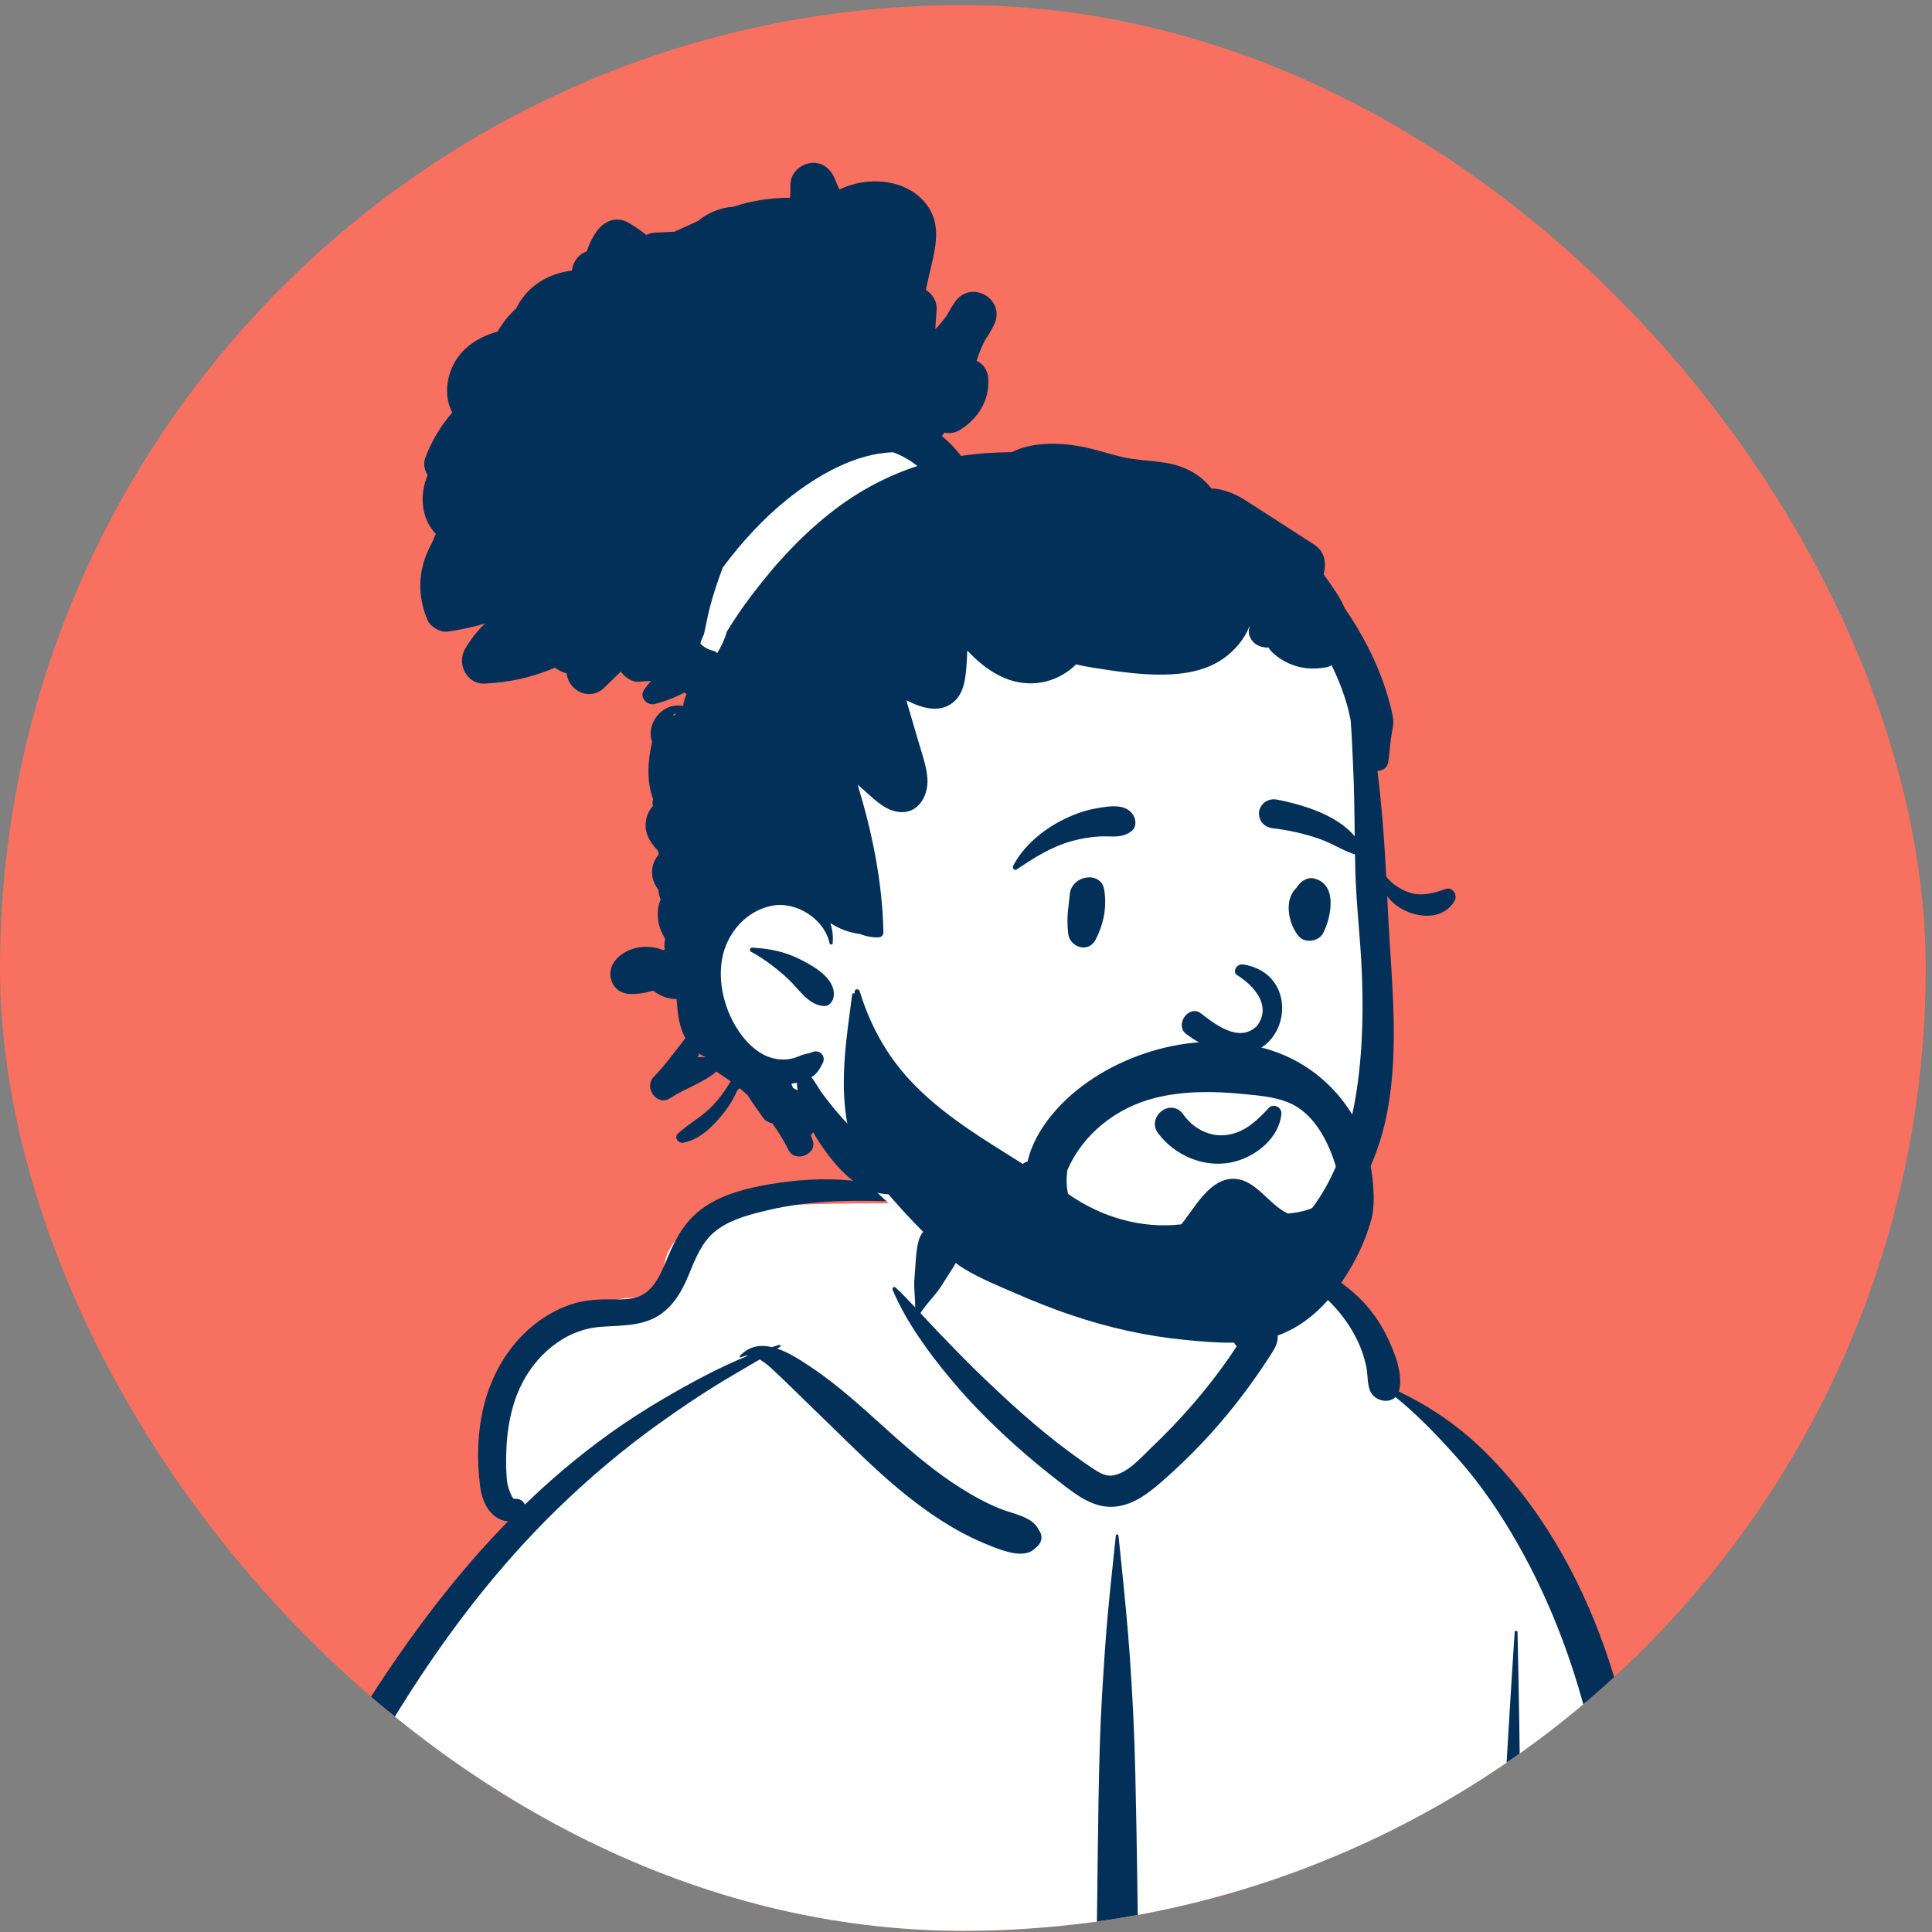
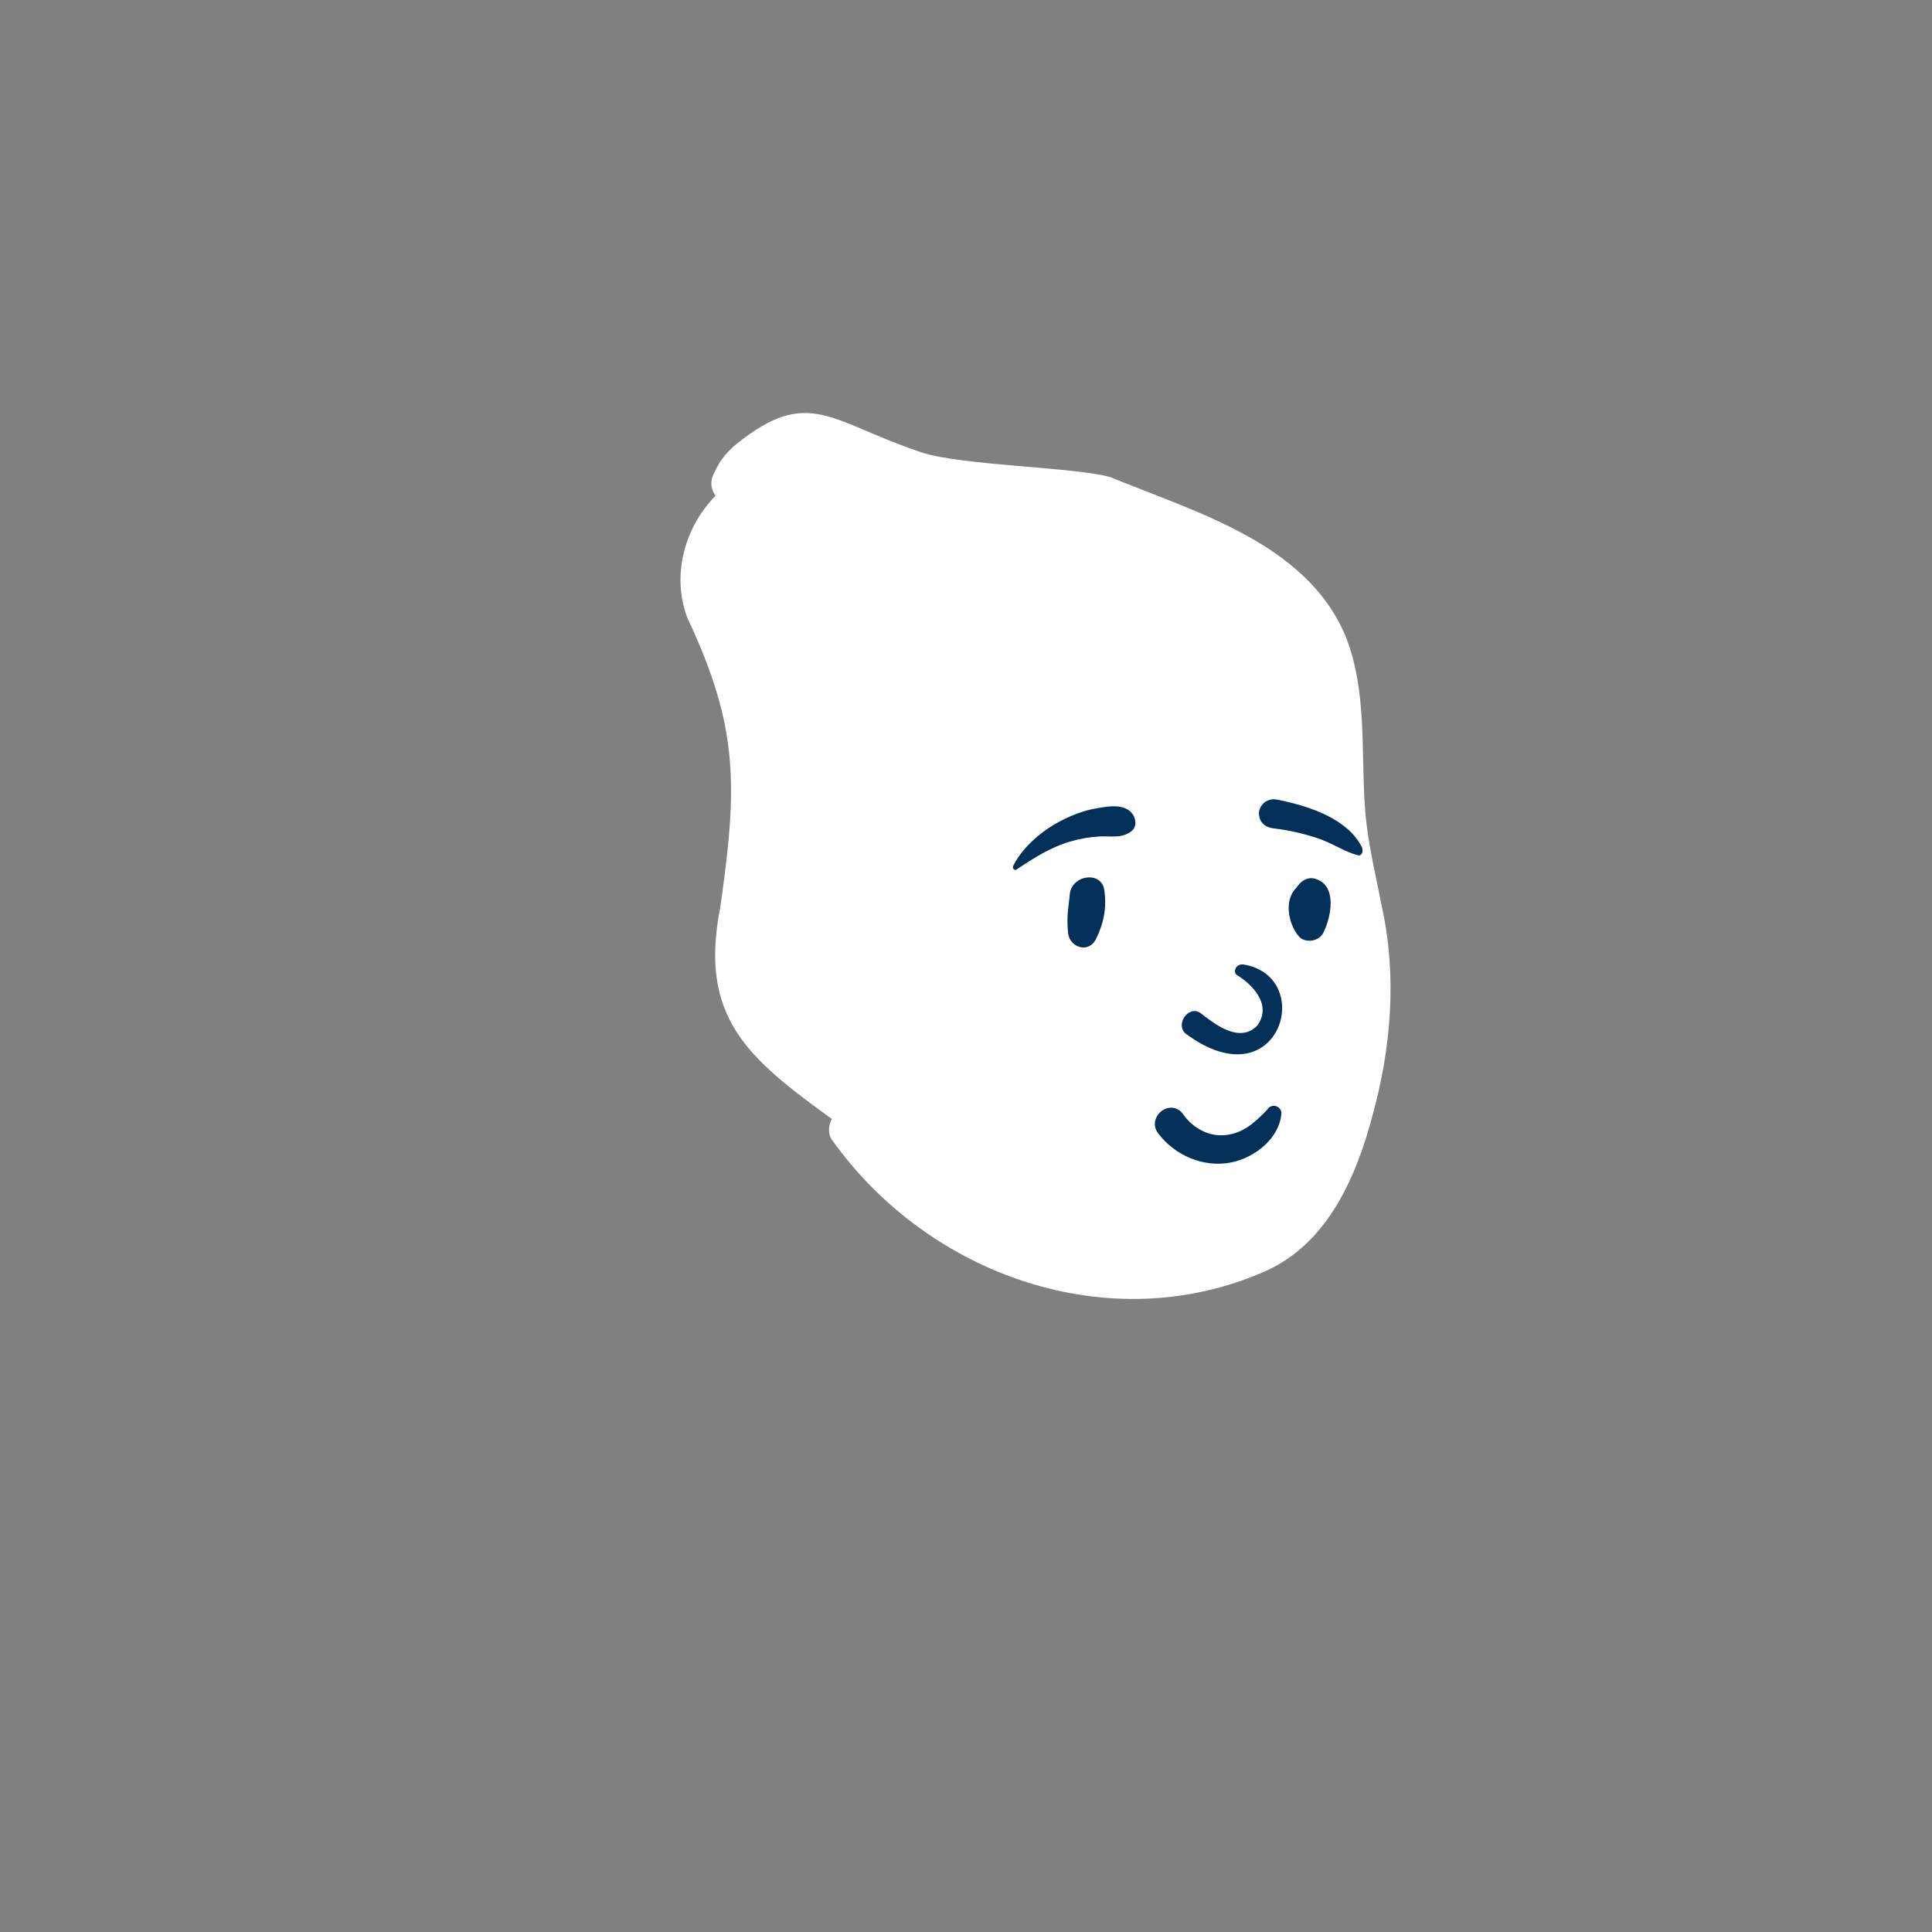
<svg xmlns="http://www.w3.org/2000/svg" width="204" height="204" viewBox="0 0 204 204" fill="none">
  <rect x="0" y="0" width="204" height="204" fill="#808080" stroke="none" />
  <g clip-path="url(#clip0_2811_110)">
-     <rect y="0.541" width="203.333" height="203.333" rx="101.667" fill="#F8705F" />
-     <path fill-rule="evenodd" clip-rule="evenodd" d="M177.885 272.311C181.761 272.124 180.202 265.342 179.924 262.851C176.855 253.755 177.577 243.83 176.37 234.295C175.618 225.394 174.652 216.521 173.84 207.627C172.244 189.573 160.784 152.82 147.706 146.909C146.058 139.678 139.254 132.927 130.645 132.927C124.773 125.974 117.706 121.081 108.641 122.069C104.895 122.239 101.262 126.214 97.673 126.981C95.663 127.259 77.827 126.545 74.255 128.668C71.766 129.946 69.519 132.308 70.251 135.316C71.419 138.959 67.79 135.017 60.221 138.906C44.788 148.179 54.01 160.584 54.419 160.968C44.788 174.374 36.369 185.25 32.474 201.635C29.95 213.8 30.234 226.359 28.119 238.586C27.372 242.826 26.227 246.921 24.987 251.038C23.643 256.426 22.99 269.856 22.249 269.976C20.9 270.311 23.029 273.082 24.459 273.084C64.089 279.661 104.344 273.357 144.188 272.327C155.417 271.936 166.657 271.846 177.885 272.311Z" fill="white" />
-     <path fill-rule="evenodd" clip-rule="evenodd" d="M117.819 162.152C117.837 161.97 118.082 161.971 118.101 162.152L118.381 164.854C118.721 168.154 119.049 171.448 119.287 174.763C119.583 178.898 119.781 183.031 119.876 187.175C120.209 201.606 120.275 216.045 120.303 230.481C122.255 230.345 124.206 230.215 126.159 230.089C127.484 230.004 128.809 229.922 130.134 229.841L133.512 229.636V229.636L134.903 229.55C135.843 229.492 136.911 229.256 137.568 230.088C137.831 230.422 137.963 230.855 137.718 231.251C137.152 232.164 136.283 232.132 135.3 232.172C134.373 232.209 133.446 232.246 132.518 232.282C130.531 232.359 128.544 232.432 126.557 232.487C124.471 232.546 122.386 232.594 120.301 232.629C120.28 238.723 120.027 244.809 119.755 250.897L119.632 253.636C119.298 261.044 118.939 268.458 118.43 275.856C118.388 276.462 117.531 276.461 117.49 275.856C116.916 267.525 116.537 259.176 116.162 250.833C115.89 244.784 115.731 238.734 115.656 232.683C115.38 232.685 115.105 232.689 114.829 232.69C107.003 232.724 99.178 232.758 91.352 232.684C91.365 232.7 91.378 232.715 91.387 232.736C91.953 234.073 92.007 235.78 91.993 237.215C91.977 238.862 91.756 240.488 91.377 242.089C90.019 247.824 86.516 252.961 82.527 257.208L82.397 257.346C81.456 258.341 80.376 259.34 79.799 260.607C79.209 261.9 79.004 263.413 78.712 264.803L78.678 264.963L77.54 270.224C77.178 271.895 77.075 274.333 75.753 275.538C74.519 276.663 72.885 276.076 72.304 274.627C71.851 273.497 72.303 272.255 72.571 271.125L74.675 262.278C75.021 260.836 75.398 259.383 76.144 258.087C76.909 256.76 78.029 255.798 79.172 254.813C81.337 252.948 83.324 250.814 85.005 248.503C86.685 246.193 88.121 243.646 89.128 240.968C89.632 239.628 90.045 238.235 90.33 236.831C90.601 235.499 90.599 234.119 90.888 232.801C90.908 232.71 90.985 232.647 91.073 232.62C91.052 232.561 91.084 232.482 91.166 232.476L97.567 232.065C103.257 231.698 108.946 231.321 114.63 230.891L115.635 230.818V230.818C115.557 222.745 115.623 214.669 115.769 206.593C115.902 199.186 115.905 191.778 116.125 184.372C116.235 180.697 116.471 177.03 116.733 173.362C117.002 169.611 117.432 165.892 117.819 162.152ZM57.72 205.096C57.652 204.685 58.169 204.43 58.407 204.806C61.133 209.104 62.447 213.772 63.001 218.801C63.49 223.24 63.346 227.742 63.102 232.192C62.843 236.939 62.539 241.684 62.233 246.428L61.762 253.703V253.703L60.58 271.941C60.495 273.245 60.199 274.432 59.076 275.038C58.934 275.157 58.786 275.263 58.613 275.356C58.006 275.68 57.202 275.516 56.851 274.893L56.992 274.986C57.114 275.063 56.977 274.955 56.579 274.663L56.242 274.226V274.226C55.996 273.857 55.84 273.495 55.777 273.057C55.679 272.376 55.806 271.628 55.85 270.944L56.625 258.985V258.985C57.227 249.688 57.931 240.393 58.462 231.092C58.709 226.756 58.882 222.417 58.765 218.074C58.648 213.755 58.428 209.363 57.72 205.096ZM81.298 125.04L81.449 125.015C86.862 124.115 92.749 124.283 97.696 126.894C97.737 126.915 97.719 126.983 97.673 126.981L96.08 126.918C91.039 126.72 86.013 126.603 81.057 127.788L80.549 127.911C78.764 128.346 76.9 128.879 75.466 130.059C74.096 131.186 73.413 132.925 72.757 134.527L72.669 134.738C72.004 136.319 71.161 137.819 69.702 138.808C67.812 140.088 65.538 139.931 63.371 140.105C59.556 140.412 56.436 143.178 54.884 146.564C53.944 148.614 53.543 150.912 53.464 153.154C53.423 154.295 53.417 155.481 53.569 156.614C53.617 156.977 54.066 158.297 54.294 158.266C54.801 158.195 55.266 158.46 55.424 158.866C56.677 157.654 57.967 156.478 59.299 155.343C62.617 152.516 66.192 149.953 69.956 147.751C72.829 146.071 75.86 144.406 78.998 143.147C78.749 143.141 78.504 143.191 78.267 143.314C78.163 143.369 78.06 143.238 78.142 143.152C79.13 142.112 80.314 141.963 81.508 142.241C81.763 142.16 82.017 142.081 82.273 142.007C82.401 141.97 82.464 142.145 82.36 142.213L82.067 142.401V142.401C83.369 142.837 84.647 143.695 85.659 144.371C88.567 146.315 91.126 148.691 93.72 151.023L94.192 151.446C96.475 153.486 98.817 155.468 101.411 157.104C102.769 157.96 104.195 158.752 105.692 159.342C106.975 159.847 109.064 160.166 109.665 161.523C110.199 162.172 109.976 163 109.351 163.437C108.295 164.599 106.185 163.848 104.927 163.365C103.411 162.781 101.943 162.08 100.542 161.258C97.823 159.661 95.316 157.675 92.981 155.563C90.541 153.357 88.241 151.014 85.868 148.739C84.841 147.753 83.836 146.744 82.807 145.76L82.29 145.27C81.764 144.777 81.016 144.009 80.216 143.544C78.708 144.443 77.177 145.306 75.682 146.229C73.597 147.517 71.572 148.899 69.579 150.325C65.742 153.072 62.106 156.148 58.73 159.445C52.539 165.492 47.265 172.397 42.657 179.709L42.307 180.266C39.689 184.451 37.213 188.771 35.457 193.395C33.525 198.484 32.586 203.835 32.075 209.236C31.569 214.599 31.398 219.989 30.832 225.347C30.251 230.842 29.108 236.216 27.806 241.579L27.496 242.851C26.319 247.654 25.104 252.458 24.499 257.375C24.176 260.001 23.981 262.664 24.025 265.312C24.069 267.975 24.488 270.579 24.825 273.214C24.954 274.223 23.961 275.066 23.073 275.2C22.051 275.353 21.173 274.701 20.855 273.751C19.865 270.791 19.685 267.518 19.716 264.411C19.748 261.256 20.15 258.122 20.716 255.022C21.83 248.924 23.549 242.952 24.987 236.926C26.254 231.616 27.104 226.296 27.563 220.855C28.039 215.211 28.324 209.548 29.192 203.944C30.049 198.412 31.661 193.128 34.093 188.083C36.306 183.49 39.066 179.167 41.959 174.977C45.473 169.889 49.332 165.047 53.645 160.635C53.258 160.619 52.86 160.493 52.495 160.266C51.377 159.568 50.856 158.204 50.697 156.958C50.322 154.043 50.412 151.001 51.161 148.152C52.37 143.555 55.507 139.471 60.053 137.814C61.223 137.388 62.467 137.232 63.707 137.201C64.884 137.172 66.169 137.325 67.305 136.952C69.112 136.358 69.887 134.229 70.565 132.615L70.596 132.54C71.467 130.484 72.511 128.721 74.396 127.436C76.406 126.066 78.925 125.442 81.298 125.04V125.04ZM132.735 133.174C134.361 132.61 136.395 133.122 137.986 133.615C139.758 134.165 141.396 135.177 142.8 136.38C144.282 137.648 145.506 139.213 146.371 140.962L146.454 141.131C147.244 142.753 148.143 144.98 147.745 146.762C147.734 146.813 147.721 146.862 147.706 146.909C150.933 148.498 153.914 150.489 156.51 153.013C159.532 155.951 162.092 159.294 164.257 162.906C172.859 177.251 174.373 194.48 175.389 210.84L175.642 214.988C176.194 223.945 176.84 232.881 178.516 241.715L178.639 242.352C180.431 251.601 182.997 260.921 182.737 270.408C182.659 273.251 178.46 273.232 178.338 270.408C177.88 259.781 175.401 249.521 173.722 239.06C170.768 220.655 172.248 201.681 168.063 183.461C166.421 176.311 163.876 169.375 160.243 162.992C158.449 159.839 156.395 156.792 153.99 154.072C151.921 151.732 149.77 149.479 147.352 147.512C146.579 148.286 145.035 147.891 144.632 146.762C144.354 145.987 144.435 145.08 144.257 144.267C144.092 143.513 143.865 142.765 143.561 142.055C142.957 140.64 142.07 139.281 141.046 138.135C139.939 136.897 138.668 135.868 137.245 135.019C135.812 134.163 134.246 133.908 132.735 133.283C132.684 133.262 132.679 133.194 132.735 133.174ZM139.055 231.535C139.057 231.46 139.145 231.425 139.199 231.475C139.77 232 140.115 232.753 140.534 233.399C141.018 234.144 141.527 234.873 142.06 235.584C143.128 237.007 144.317 238.349 145.515 239.663C146.63 240.886 147.818 242.057 149.05 243.161C150.385 244.357 151.881 245.424 153.094 246.749C155.625 249.512 156.035 253.305 156.569 256.867L156.627 257.252C156.953 259.366 157.244 261.485 157.508 263.607C157.636 264.64 157.763 265.673 157.867 266.708L157.899 267.036C157.992 268.049 158.017 269.077 157.436 269.962C156.813 270.91 155.397 271.242 154.556 270.333C153.11 268.773 153.381 266.002 153.193 263.995C153.037 262.335 152.861 260.677 152.664 259.022L152.563 258.195C152.331 256.312 152.142 254.391 151.711 252.541C151.331 250.912 150.608 249.682 149.421 248.502C148.226 247.312 146.983 246.202 145.88 244.922C144.709 243.564 143.654 242.108 142.702 240.588C141.889 239.288 141.236 237.873 140.639 236.46L140.54 236.225C139.962 234.847 139.01 233.053 139.055 231.535ZM159.933 172.344C159.946 172.152 160.23 172.149 160.234 172.344C160.27 173.998 160.304 175.651 160.339 177.304C160.615 190.625 160.444 203.978 161.78 217.253C162.411 223.513 163.571 229.68 164.913 235.821C165.6 238.964 166.321 242.099 167.006 245.242C167.673 248.305 168.389 251.383 168.919 254.475C169.439 257.514 169.905 260.576 170.114 263.653L170.14 264.055C170.23 265.546 170.659 267.738 169.839 269.06C168.95 270.491 167.247 270.517 166.295 269.15C165.4 267.867 165.622 265.585 165.464 264.055C165.304 262.495 165.134 260.935 164.941 259.379C164.564 256.344 164.069 253.317 163.553 250.303C162.479 244.026 160.92 237.828 159.77 231.561C158.592 225.14 157.754 218.672 157.718 212.134C157.683 205.541 158.381 198.96 158.733 192.381C159.091 185.699 159.498 179.022 159.933 172.344ZM97.029 130.911C97.387 129.707 98.648 128.954 99.879 129.292C101.007 129.602 101.939 130.972 101.498 132.143C101.016 133.422 100.175 134.512 99.466 135.675C98.811 136.749 97.856 137.594 97.189 138.649L97.924 139.442C98.292 139.837 98.661 140.231 99.034 140.617L100.316 141.946C101.315 142.978 102.32 144.006 103.353 145.003C106.391 147.935 109.478 150.77 112.881 153.281C113.656 153.852 114.436 154.421 115.239 154.953L115.538 155.151C116.089 155.512 116.703 155.866 117.368 155.805C118.984 155.657 120.445 153.939 121.555 152.871L121.613 152.815C124.366 150.195 126.914 147.331 129.143 144.251C129.637 143.567 130.116 142.871 130.583 142.167C129.506 140.908 129.763 138.451 129.703 136.924C129.662 135.85 129.658 134.777 129.653 133.702L129.65 133.486C129.637 132.79 129.605 132.124 130.056 131.551C130.083 131.518 130.137 131.519 130.17 131.537C130.788 131.861 130.979 132.403 131.242 133.011L131.27 133.074C131.591 133.804 131.898 134.541 132.209 135.275C132.534 136.044 132.832 136.824 133.135 137.602C133.276 137.964 133.41 138.327 133.541 138.693C133.621 138.926 133.704 139.158 133.789 139.39L133.809 139.408C133.922 139.503 134.017 139.604 134.099 139.708C134.444 139.88 134.717 140.194 134.846 140.656C135.126 141.662 134.547 142.481 134.03 143.279C131.933 146.521 129.542 149.61 126.884 152.413C125.563 153.805 124.175 155.135 122.729 156.396L122.476 156.615C121.177 157.731 119.767 158.789 118.033 159.05C116.003 159.356 114.351 158.346 112.797 157.183L112.642 157.066C111.168 155.95 109.725 154.796 108.326 153.588C105.475 151.125 102.762 148.481 100.355 145.58C98.013 142.758 95.698 139.602 94.255 136.207C94.167 136 94.398 135.784 94.579 135.956C95.284 136.628 95.963 137.336 96.633 138.053C96.652 136.997 96.457 135.933 96.566 134.871C96.698 133.58 96.66 132.154 97.029 130.911Z" fill="#023059" />
    <path fill-rule="evenodd" clip-rule="evenodd" d="M144.146 85.553C143.669 79.385 144.408 72.921 142.031 67.059C137.886 57.332 126.264 54.089 117.253 50.386C113.644 49.319 101.498 49.169 97.271 47.757C87.705 44.561 85.42 40.753 77.819 46.839C76.536 47.878 75.733 49.008 75.148 50.552L75.172 50.558C75.005 51.202 75.184 51.844 75.561 52.334C72.265 55.704 70.886 60.757 72.577 65.243C78.095 76.916 77.836 83.228 76.058 95.778C73.736 107.494 79.041 111.773 87.828 118.148C87.47 118.842 87.396 119.764 87.863 120.376C98.023 134.66 117.181 141.48 133.595 134.23C140.258 131.263 143.233 124.165 144.93 117.76C146.908 110.588 147.515 103.031 145.906 95.725C145.256 92.347 144.41 88.992 144.146 85.553Z" fill="white" />
-     <path fill-rule="evenodd" clip-rule="evenodd" d="M85.538 17.22C86.771 17.035 87.702 17.8 88.145 18.879L88.169 18.937C88.311 19.305 88.469 19.662 88.64 20.013C91.726 18.498 96.13 18.887 98.083 21.955C99.477 24.145 98.627 26.745 98.101 29.068L97.756 30.599C98.423 31.023 98.926 31.784 98.902 32.571L98.899 32.631L98.759 34.766C99.204 34.314 99.611 33.823 99.974 33.299C100.225 32.84 100.496 32.389 100.786 31.951C102.497 29.377 106.337 31.614 104.925 34.371C104.655 34.902 104.35 35.406 104.023 35.891C103.654 36.607 103.351 37.344 103.119 38.1C103.786 38.391 104.3 39.037 104.354 40.012C104.48 42.289 103.285 44.189 101.384 45.382C100.825 45.733 100.247 45.802 99.724 45.671C99.631 45.796 99.539 45.92 99.451 46.046C100.209 46.662 100.893 47.364 101.48 48.143C103.249 47.878 105.028 47.754 106.807 47.75C108.98 46.684 111.583 46.706 113.92 47.106C115.424 47.362 116.867 47.862 118.347 48.221C119.908 48.598 121.492 48.612 123.07 48.869C125.059 49.192 126.804 50.111 127.901 51.577C129.106 51.613 130.373 52.107 131.424 52.777C133.871 54.338 136.303 55.921 138.744 57.491C139.68 58.094 140.031 59.057 139.858 60.131L139.847 60.2L139.765 60.645L139.958 60.919C140.705 61.974 141.517 63.079 142.001 64.244C142.895 65.534 143.703 66.886 144.419 68.28C145.384 70.154 146.18 72.14 146.719 74.178C146.853 74.694 146.988 75.214 147.076 75.739C147.202 76.481 147.008 77.057 146.902 77.769C146.769 78.672 146.721 79.587 146.581 80.492C146.487 81.092 145.977 81.386 145.444 81.403C145.644 82.929 145.789 84.466 145.927 85.991C146.122 88.169 146.254 90.354 146.368 92.539C146.958 93.395 148.163 94.073 149.033 94.308C150.239 94.631 151.502 94.28 152.641 93.869C153.357 93.61 153.944 94.511 153.596 95.113C152.499 97.002 150.152 96.994 148.376 96.158C147.624 95.805 146.964 95.293 146.474 94.627C146.505 95.261 146.537 95.895 146.569 96.531L146.599 97.107C146.96 103.834 147.74 110.792 146.476 117.453C144.289 128.99 134.745 137.775 123.086 138.457C116.968 138.815 111.873 137.008 109.34 135.999C106.807 134.991 107.791 132.935 109.55 133.522C112.58 134.535 118.145 136.043 123.126 135.392C134.865 133.857 144.82 127.987 143.797 102.706C143.652 99.121 143.206 95.534 143.109 91.949C143.017 88.444 143.051 84.937 142.897 81.435L142.845 80.24C142.785 78.843 142.721 77.44 142.616 76.042C142.49 75.501 142.386 74.951 142.231 74.419C141.812 72.973 141.265 71.567 140.585 70.224C140.434 70.339 140.266 70.421 140.083 70.453C138.698 70.702 137.398 70.632 136.101 70.054C135.495 69.787 134.962 69.432 134.464 68.993C134.228 68.786 134.069 68.585 133.945 68.377C133.317 68.387 132.69 68.198 132.297 67.747C131.848 67.232 131.774 66.701 131.949 66.209L131.968 66.16L131.924 66.144C131.394 67.514 130.339 68.72 129.182 69.534C127.353 70.826 125.065 71.199 122.871 71.233C120.449 71.27 117.894 70.896 115.504 70.515C114.872 70.415 114.244 70.301 113.629 70.146C113.605 70.17 113.581 70.198 113.555 70.222C111.503 72.186 108.617 72.692 106.014 71.57C104.51 70.922 103.249 69.879 102.134 68.684C102.118 69.31 102.086 69.936 102.032 70.555L102.009 70.802C101.898 71.956 101.685 73.181 100.812 74.014C99.403 75.364 97.357 74.822 95.731 73.944C95.733 73.986 95.733 74.03 95.733 74.074C96.172 75.567 96.613 77.061 97.055 78.556L97.15 78.874C97.47 79.936 97.822 80.998 97.919 82.109C98.103 84.231 96.692 86.328 94.333 85.615C93.096 85.243 92.105 84.203 91.154 83.369L90.555 82.851C92.105 87.921 93.18 93.171 93.28 98.461C93.286 98.748 93.04 98.964 92.767 98.974C92.129 99.001 91.444 98.874 90.802 98.619C90.766 98.617 90.73 98.615 90.692 98.609C89.597 98.451 88.58 98.056 87.683 97.472C87.89 98.128 87.982 98.832 87.928 99.568C87.914 99.747 87.635 99.809 87.595 99.612C87.078 97.067 84.1 95.143 81.533 95.63C78.778 96.154 76.748 98.525 76.251 101.223C75.718 104.122 76.738 107.474 78.629 109.711C79.5 110.742 80.645 111.603 82.004 111.82C82.626 111.918 83.272 111.884 83.875 111.707C84.132 111.631 84.373 111.525 84.617 111.424C84.974 111.28 85.391 111.258 85.728 111.106C86.492 110.762 87.26 111.467 86.873 112.251C86.536 112.935 86.234 113.397 85.674 113.75C86.127 114.303 86.538 115.074 86.691 115.28C87.469 116.332 88.259 117.325 89.145 118.286C90.048 119.26 91.032 120.151 92.073 120.976L92.511 121.322C93.513 122.117 94.386 122.854 95.093 123.995C95.651 124.896 94.929 126.117 93.884 126.103C90.615 126.057 88.239 123.185 86.546 120.675C86.306 120.316 86.079 119.937 85.869 119.547C85.792 119.67 85.708 119.784 85.614 119.888L85.8 120.39C86.354 121.866 83.969 122.831 83.278 121.453C82.774 120.454 82.191 119.503 81.541 118.604C81.158 118.55 80.783 118.318 80.574 118.017C80.047 117.252 79.455 116.48 78.956 115.665C78.679 115.403 78.395 115.15 78.104 114.903C78.02 114.977 77.933 115.052 77.851 115.13C77.486 115.962 77.035 116.723 76.475 117.439L76.356 117.592C75.284 118.943 73.888 120.326 72.16 120.657C71.632 120.757 71.125 120.101 71.592 119.682C72.802 118.594 74.231 117.854 75.347 116.64C75.896 116.042 76.4 115.384 76.834 114.694L76.933 114.534C77.005 114.416 77.079 114.297 77.155 114.177C76.652 113.834 76.149 113.489 75.645 113.144C74.26 114.328 72.455 114.87 70.923 115.851L70.77 115.95C69.385 116.877 67.925 114.827 69.036 113.701C70.26 112.465 71.283 110.992 72.368 109.618C71.857 108.678 71.616 107.566 71.525 106.443C71.49 106.125 71.462 105.806 71.434 105.488C70.656 105.5 69.874 105.234 69.212 104.774L68.961 104.596C68.157 104.852 67.313 104.977 66.505 104.955C64.604 104.899 63.826 102.726 65.015 101.352C66.228 99.947 68.352 99.64 70.034 100.323C70.088 100.294 70.145 100.264 70.199 100.234C70.118 99.865 70.136 99.53 70.228 99.236L70.201 99.057C69.831 98.489 69.588 97.841 69.496 97.155C69.423 96.613 69.438 96.075 69.563 95.539C69.605 95.361 69.692 95.176 69.758 94.99C69.621 94.644 69.541 94.287 69.516 93.928C69.478 93.883 69.439 93.836 69.403 93.785C68.569 92.613 68.737 91.2 69.532 90.251C69.535 90.191 69.541 90.13 69.549 90.07C69.503 89.966 69.46 89.86 69.421 89.753C68.645 88.969 68.075 88.027 68.181 86.859C68.243 86.171 68.526 85.553 68.953 85.09C68.877 84.866 68.87 84.606 68.962 84.389C68.28 82.575 68.366 80.389 68.857 78.359C68.749 78.05 68.693 77.715 68.705 77.36C68.761 75.854 70.064 74.469 71.609 74.487C71.794 74.489 71.968 74.513 72.136 74.549L72.138 74.513C72.197 74.061 72.321 73.643 72.503 73.268C72.414 73.236 72.331 73.189 72.259 73.128C71.269 73.656 70.222 74.059 69.124 74.334C68.317 74.537 67.49 73.619 67.992 72.861C68.225 72.509 68.482 72.193 68.759 71.905C68.365 71.907 67.966 71.934 67.562 71.986C66.836 72.08 66.026 71.585 65.554 70.915C64.969 71.484 64.381 72.052 63.794 72.62C62.306 74.062 60.058 73.001 59.823 71.099C59.38 70.981 58.967 70.78 58.604 70.493C56.258 71.512 53.733 72.072 51.152 72.178C49.299 72.255 48.216 70.096 49.082 68.571C49.664 67.548 50.386 66.629 51.218 65.831C49.927 66.226 48.593 66.511 47.231 66.694C46.495 66.792 45.455 66.182 45.16 65.506C44.033 62.906 44.129 60.196 45.426 57.666C45.477 57.566 45.533 57.469 45.587 57.373C45.721 57.038 45.868 56.707 46.026 56.382C44.43 54.717 44.291 52.241 45.152 50.169C44.807 49.609 44.675 48.935 44.909 48.325C45.577 46.57 46.539 44.949 47.755 43.557C47.638 43.332 47.536 43.093 47.45 42.837C46.766 40.76 47.558 38.255 49.157 36.808C50.161 35.897 51.316 35.352 52.55 35.002C53.069 34.084 53.737 33.255 54.515 32.557C54.545 32.491 54.575 32.425 54.609 32.358C55.82 30.075 58.026 28.852 60.391 28.569C60.483 27.676 61.084 26.823 61.959 26.547C62.199 25.774 62.558 25.036 63.052 24.366C63.828 23.311 65.117 22.813 66.332 23.505C66.998 23.884 67.636 24.32 68.234 24.801C68.502 24.675 68.806 24.594 69.15 24.568L69.236 24.563L71.213 24.462C72.042 24.095 72.868 23.71 73.696 23.335C74.193 22.924 74.749 22.581 75.355 22.326C76.04 22.039 76.742 21.876 77.446 21.822C78.018 21.636 78.593 21.471 79.179 21.343C80.554 21.042 81.994 20.873 83.422 20.887C83.451 20.518 83.466 20.143 83.463 19.765L83.46 19.575C83.428 18.362 84.397 17.393 85.538 17.22ZM84.152 114.327C83.956 114.37 83.757 114.404 83.558 114.428C83.619 114.576 83.679 114.725 83.737 114.873C83.897 114.963 84.06 115.05 84.222 115.13C84.174 114.857 84.146 114.582 84.152 114.327ZM73.849 111.265L73.716 111.51C73.694 111.55 73.673 111.59 73.652 111.629C73.935 111.607 74.219 111.613 74.5 111.645L74.499 111.615C74.463 111.603 74.427 111.592 74.393 111.575C74.199 111.482 74.019 111.378 73.849 111.265ZM79.417 100.06C81.192 100.163 82.695 100.435 84.308 101.212L84.447 101.279C85.873 101.988 88.231 103.296 88.032 105.171C87.976 105.705 87.589 106.267 86.98 106.225C85.309 106.11 84.355 104.425 83.224 103.374C82.082 102.315 80.681 101.225 79.299 100.497C79.104 100.395 79.181 100.07 79.393 100.06L79.417 100.06ZM71.372 75.346C70.947 75.36 71.089 75.773 71.308 75.428C71.326 75.4 71.348 75.372 71.372 75.346ZM94.32 47.757C90.294 47.863 86.242 50.241 83.225 52.645C80.602 54.737 78.336 57.224 76.329 59.906C75.813 61.241 75.37 62.604 74.996 63.977C74.749 64.884 74.594 65.801 74.388 66.716L74.324 66.996C74.162 67.299 74.041 67.626 73.953 67.963C74.319 68.33 74.793 68.592 75.315 68.717C75.483 68.757 75.623 68.844 75.734 68.959C76.154 68.257 76.521 67.517 76.735 66.731L76.743 66.695C77.551 65.371 78.428 64.089 79.369 62.85C81.964 59.429 84.822 56.312 88.257 53.718C90.862 51.752 93.774 50.211 96.87 49.21C96.112 48.598 95.251 48.114 94.32 47.757Z" fill="#023059" />
    <path fill-rule="evenodd" clip-rule="evenodd" d="M125.714 122.3C124.365 121.75 123.163 120.832 122.283 119.66C121.978 119.252 121.898 118.822 121.962 118.428C122.035 117.985 122.296 117.584 122.653 117.315C123.011 117.045 123.459 116.912 123.892 116.98C124.268 117.039 124.643 117.245 124.939 117.673L125.001 117.758C125.524 118.466 126.205 119.046 126.982 119.42C127.73 119.781 128.567 119.949 129.433 119.851C131.082 119.665 132.218 118.773 133.427 117.561C133.576 117.408 133.726 117.251 133.877 117.09C133.972 116.945 134.104 116.851 134.25 116.802C134.413 116.748 134.597 116.751 134.766 116.81C134.928 116.867 135.074 116.974 135.171 117.117C135.264 117.253 135.316 117.422 135.299 117.615C135.188 118.871 134.532 119.991 133.6 120.871C132.565 121.848 131.193 122.525 129.901 122.762C128.477 123.023 127.027 122.836 125.714 122.3V122.3ZM130.572 102.929C132.086 103.849 134.394 105.997 132.765 108.279C130.847 110.292 128.086 107.984 126.726 106.941C125.464 106.132 124.047 108.212 125.217 109.157C135.048 116.438 139.038 103.169 131.338 101.846C130.49 101.7 130.175 102.644 130.572 102.929ZM112.955 94.459C113.122 92.381 116.285 91.909 116.6 93.965C116.881 95.807 116.55 97.498 115.721 99.156C114.928 100.741 112.937 100.001 112.786 98.559C112.584 96.626 112.851 95.751 112.955 94.459ZM137.032 93.539C137.473 92.961 138.11 92.567 138.872 92.789C141.256 93.486 140.553 96.871 139.716 98.519C139.261 99.413 137.791 99.64 137.127 98.853C136.044 97.568 135.525 95.002 136.902 93.737C136.939 93.671 136.981 93.605 137.032 93.539ZM115.687 85.368L116.063 85.302C117.228 85.1 118.676 84.906 119.5 85.843C119.937 86.34 120.088 87.263 119.5 87.739C118.467 88.575 117.325 88.251 116.087 88.322C115.066 88.38 114.086 88.549 113.103 88.83C110.947 89.447 109.19 90.572 107.348 91.808C107.107 91.97 106.86 91.661 106.975 91.435C108.038 89.352 110.098 87.641 112.162 86.598C113.263 86.041 114.469 85.579 115.687 85.368ZM134.859 84.434L135.147 84.493C138.283 85.149 142.357 86.459 143.842 89.54C143.899 89.976 143.839 90.069 143.791 90.13L143.774 90.151C143.734 90.203 143.702 90.275 143.514 90.334C143.461 90.321 143.408 90.308 143.355 90.294C142.674 90.116 142.136 89.87 141.614 89.615L141.049 89.336C140.393 89.014 139.731 88.704 139.03 88.476C137.534 87.987 135.994 87.643 134.431 87.46C134.093 87.42 133.766 87.306 133.509 87.109C133.265 86.923 133.078 86.666 132.993 86.323C132.883 85.88 132.914 85.545 133.152 85.145C133.331 84.845 133.587 84.636 133.88 84.517C134.18 84.395 134.52 84.367 134.859 84.434Z" fill="#023059" />
-     <path fill-rule="evenodd" clip-rule="evenodd" d="M112.706 123.557C114.33 119.752 117.874 116.955 121.953 115.933C124.949 115.184 128.094 115.208 131.148 115.505C132.748 115.66 134.464 115.786 135.972 116.381C137.26 116.889 138.309 117.849 139.099 118.975C140.038 120.311 140.677 121.839 141.125 123.406C141.189 123.628 141.249 123.853 141.305 124.078C141.11 125.26 140.695 126.266 139.601 127.009C138.533 127.735 137.259 128.031 135.989 128.137C135.865 128.077 135.744 128.016 135.634 127.953C133.655 126.819 132.262 124.14 129.763 124.503C127.534 124.827 126.066 127.633 124.741 129.278C120.485 129.774 116.232 128.495 112.77 126.061C112.594 125.227 112.584 124.387 112.706 123.557M144.197 120.67C143.857 119.715 143.428 118.789 142.92 117.917C141.239 115.033 138.66 112.736 135.598 111.422C128.354 108.319 118.981 110.507 113.132 115.595C111.133 117.335 109.113 119.891 108.502 122.641C108.319 122.677 108.147 122.772 108.005 122.906C103.779 120.244 99.426 117.683 96.02 113.993C93.547 111.312 91.827 108.139 90.773 104.652C90.687 104.365 90.225 104.407 90.239 104.725C90.243 104.799 90.247 104.873 90.251 104.947C90.207 104.811 89.998 104.881 89.982 105.014C89.416 109.249 88.707 113.74 89.359 117.997C89.75 120.538 90.904 122.398 92.446 124.406C94.098 126.559 95.968 128.561 97.881 130.481C99.095 131.7 100.362 133.106 101.848 133.999C103.577 135.038 105.537 135.827 107.382 136.628C109.258 137.445 111.163 138.201 113.104 138.855C116.983 140.169 120.992 141.076 125.072 141.474C128.338 141.791 132.071 142.137 135.201 140.908C137.6 139.966 139.537 138.263 141.073 136.214C142.745 133.983 144.067 131.442 144.798 128.762C145.558 125.978 144.357 121.119 144.197 120.67" fill="#023059" />
  </g>
  <defs>
    <clipPath id="clip0_2811_110">
      <rect y="0.541" width="203.333" height="203.333" rx="101.667" fill="white" />
    </clipPath>
  </defs>
</svg>